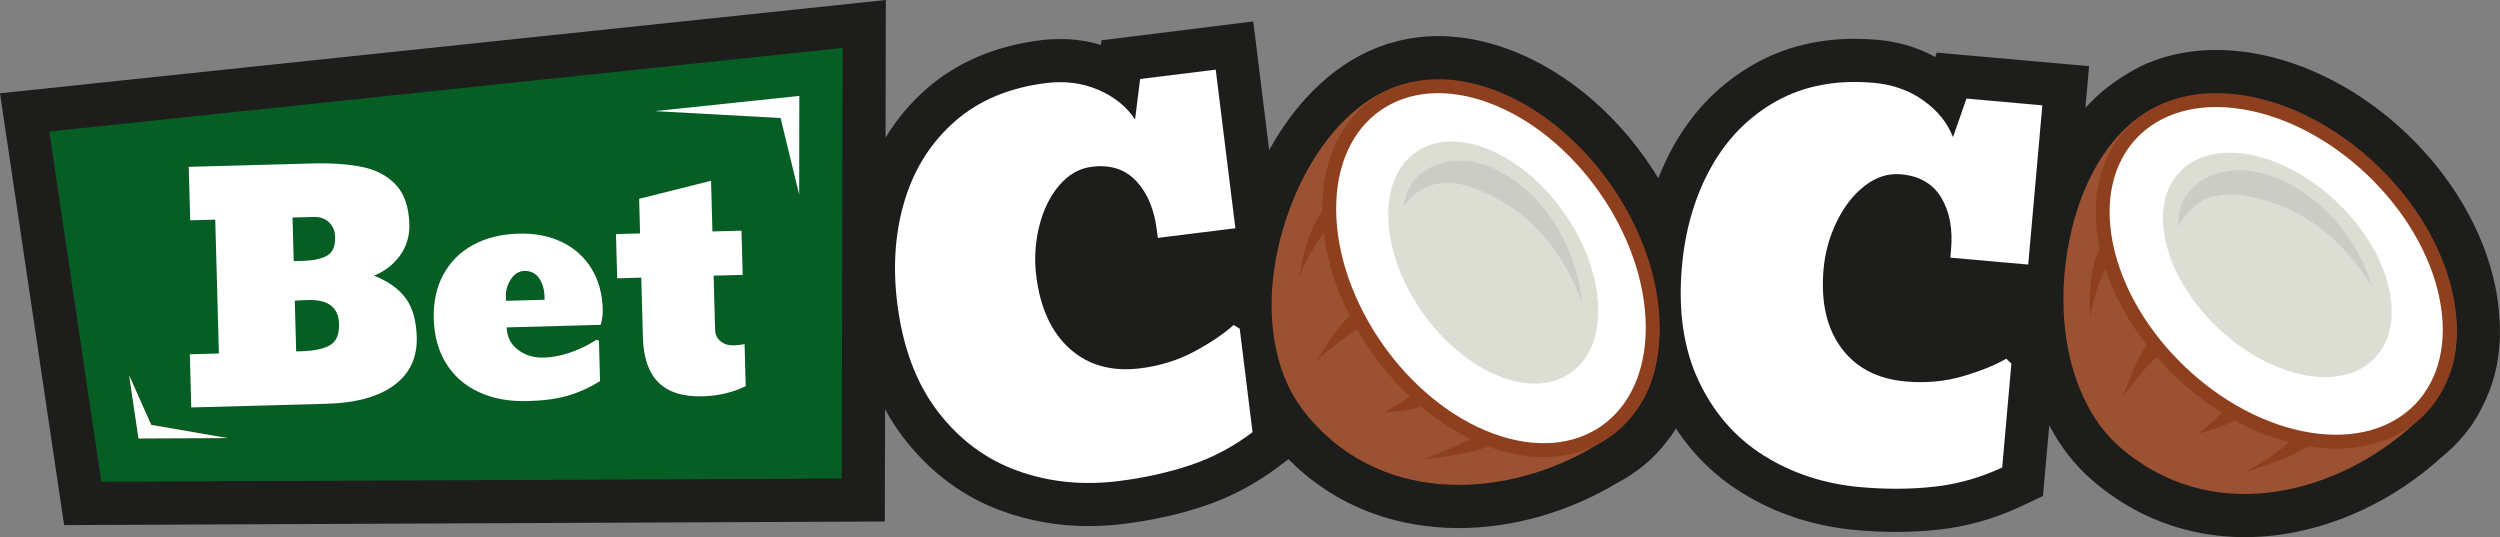
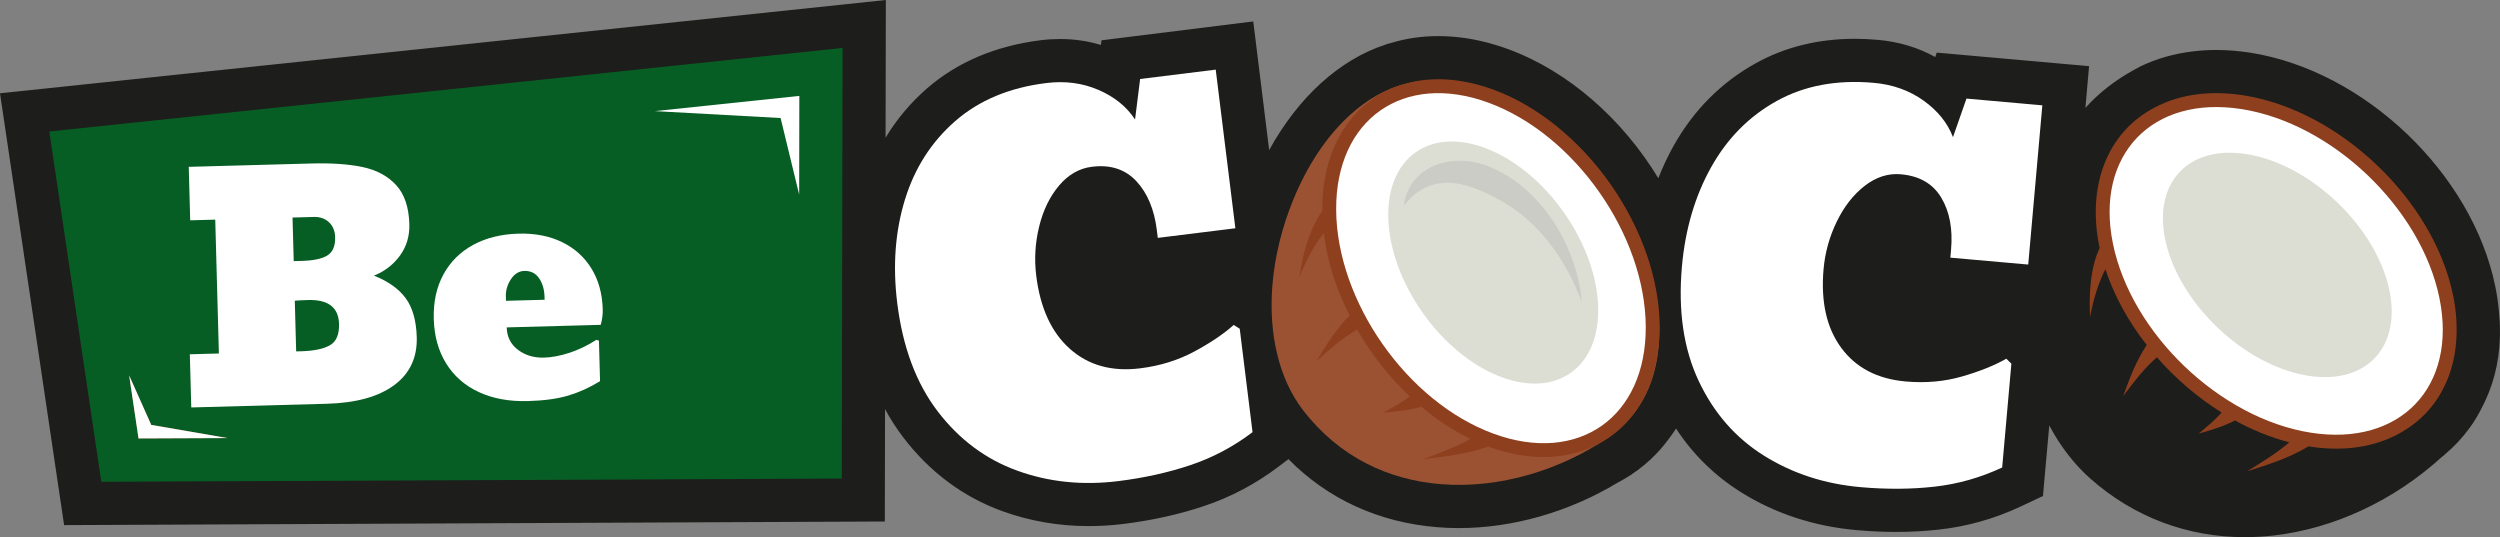
<svg xmlns="http://www.w3.org/2000/svg" width="1148.644" height="246.797" viewBox="0 0 1148.644 246.797">
  <rect x="0" y="0" width="1148.644" height="246.797" fill="#808080" stroke="none" />
  <defs>
    <style>
      .cls-1, .cls-2 {
        fill: #fff;
      }

      .cls-3 {
        fill: #cbccc6;
      }

      .cls-2, .cls-4 {
        fill-rule: evenodd;
      }

      .cls-5 {
        fill: #075e24;
      }

      .cls-6 {
        fill: #8e401e;
      }

      .cls-4 {
        fill: #dcded4;
      }

      .cls-7 {
        fill: #9b5233;
      }

      .cls-8 {
        fill: #1d1d1b;
      }
    </style>
  </defs>
  <g id="Layer_1" data-name="Layer 1" />
  <g id="Layer_2" data-name="Layer 2">
    <g id="Layer_1-2" data-name="Layer 1">
      <g>
        <path class="cls-8" d="M1141.817,184.255c-.297,.62-.545,1.164-.817,1.685-.199,.397-.397,.794-.596,1.166-1.635,3.347-3.545,6.519-5.677,9.445-3.347,4.61-7.238,8.75-11.6,12.394l-.447,.445-.695,.496c-21.987,20.029-49.304,32.845-77.018,36.117-4.561,.522-9.147,.794-13.608,.794-26.326,0-50.743-9.197-70.598-26.598-7.635-6.718-14.105-15.097-19.211-24.739l-2.901,32.448-10.337,4.858c-11.922,5.577-24.467,9.123-37.282,10.535-6.396,.719-13.088,1.091-19.855,1.091-5.875,0-11.973-.272-18.095-.818-19.559-1.734-37.431-7.584-53.123-17.402-12.023-7.51-22.038-17.302-29.895-29.276-.743,1.166-1.537,2.331-2.355,3.446-.297,.397-.57,.794-.892,1.19-2.602,3.569-5.453,6.767-8.602,9.693-3.718,3.446-7.808,6.47-12.22,9.023l-.05,.024s-2.604,1.438-2.702,1.488c-22.286,13.461-48.165,20.872-72.978,20.872-3.273,0-6.57-.123-9.768-.397-26.944-2.156-50.37-12.889-68.515-31.282l-4.512,3.421c-10.51,7.957-22.012,14.055-34.232,18.121-11.379,3.842-23.872,6.594-37.035,8.229-5.379,.669-10.782,.991-16.013,.991-13.733,0-27.069-2.305-39.587-6.841-17.997-6.495-33.317-17.873-45.537-33.836-3.099-4.066-5.925-8.428-8.428-13.064l-.099,51.635-377.086,1.661L0,42.86,407.006,0l-.123,63.261c5.105-8.453,11.427-15.989,18.963-22.582,13.956-12.147,31.58-19.608,52.378-22.211,2.999-.373,5.974-.546,8.849-.546,6.471,0,12.742,.917,18.74,2.727l.272-2.133,69.732-8.676,7.312,59.121c13.312-24.219,32.225-41.521,53.371-48.437,.05-.024,.892-.346,.892-.346l1.313-.323,.52-.148c6.743-2.058,14.08-3.124,21.666-3.124,2.157,0,4.362,.074,6.569,.272,8.329,.645,16.907,2.578,25.434,5.702,28.036,10.287,52.726,32.448,69.036,59.319,2.009-5.107,4.314-10.015,6.916-14.699,9.222-16.51,21.988-29.351,37.952-38.174,13.386-7.412,28.656-11.18,45.388-11.18,3.421,0,6.916,.173,10.461,.471,9.667,.842,18.566,3.496,26.523,7.907l.695-2.032,69.978,6.221-1.686,19.162c.05-.05,.099-.123,.174-.173,6.271-6.99,13.857-12.716,22.111-17.253l2.702-1.488c7.536-3.669,15.815-6.024,24.665-7.065,3.346-.396,6.841-.62,10.361-.62,5.107,0,10.388,.421,15.691,1.239,52.553,8.255,102.031,55.478,112.64,107.509,.794,3.893,1.364,7.858,1.686,11.75,.074,.694,.123,1.313,.149,1.933,.149,1.537,.223,3.148,.272,4.735,.347,12.22-1.933,23.772-6.793,34.134Z" />
        <g>
          <path class="cls-1" d="M467.367,216.239c-14.492-5.241-26.677-14.328-36.55-27.256-9.878-12.928-16.07-29.521-18.58-49.782-2.113-17.058-.939-32.864,3.523-47.417,4.462-14.548,12.17-26.599,23.129-36.156,10.957-9.553,24.893-15.38,41.801-17.474,8.682-1.075,16.702-.017,24.056,3.169,7.354,3.189,12.94,7.716,16.762,13.584l2.333-18.618,34.732-4.302,9.028,72.889-35.645,4.415-.453-3.655c-1.17-9.443-4.299-16.903-9.386-22.385-5.086-5.478-11.895-7.691-20.426-6.634-5.79,.717-10.806,3.583-15.059,8.593-4.25,5.015-7.303,11.269-9.16,18.767-1.854,7.501-2.311,15.058-1.368,22.673,1.849,14.931,7.028,26.158,15.542,33.687,8.509,7.53,19.238,10.493,32.187,8.889,9.141-1.132,17.443-3.705,24.912-7.725,7.467-4.017,13.5-8.089,18.091-12.217l2.768,1.745,5.887,47.527c-8.767,6.654-18.27,11.699-28.517,15.132-10.247,3.433-21.312,5.888-33.192,7.359-16.452,2.038-31.927,.438-46.417-4.806Z" />
          <g>
            <path class="cls-7" d="M761.312,164.994c-2.593,15.297-9.96,27.3-21.887,35.676-22.104,15.259-50.375,23.943-77.365,21.794-23.839-1.898-46.676-12.272-63.407-34.05-11.068-14.426-15.822-34.948-14.048-57.234,1.031-12.95,4.254-26.495,9.74-39.767,12.657-30.722,33.965-50.918,56.965-54.006,36.764-4.953,69.502,20.757,87.878,46.466,14.454,20.221,26.915,53.153,22.124,81.121Z" />
            <path class="cls-6" d="M762.557,150.072c0,3.818-.223,7.51-.719,11.105-.074,.644-.174,1.289-.248,1.933-1.561,9.767-4.958,18.518-10.039,25.73-.248,.373-.546,.744-.818,1.116-1.81,2.455-3.842,4.71-6.048,6.767-3.223,2.999-6.842,5.504-10.709,7.486-.05,.05-.099,.075-.149,.099-8.676,4.437-18.839,6.37-29.622,5.528l-.025-.024c-6.544-.522-13.337-2.058-20.178-4.562-.074-.024-.124-.05-.199-.074-9.643,3.494-19.757,4.61-29.821,5.751,7.288-2.702,14.774-5.478,21.616-9.27-7.957-3.843-15.543-8.85-22.558-14.75-5.8,1.71-11.601,2.207-17.55,2.677,4.115-2.231,8.478-4.561,12.245-7.387-9.42-8.899-17.649-19.386-24.194-30.738-6.742,3.818-12.915,9.246-18.716,14.502,4.537-7.487,8.974-14.7,15.221-20.997-6.123-12.146-10.288-25.061-11.824-37.877-3.223,3.991-5.801,8.625-8.081,13.138-1.115,2.305-2.132,4.66-3.099,7.065,1.289-9.147,3.569-18.27,8.007-26.451,.719-1.264,1.314-2.33,2.429-3.743l.05,.05v-.793c-.099-19.286,6.222-35.844,17.848-46.653,5.156-4.759,11.254-8.329,17.997-10.559,.52-.125,1.017-.274,1.512-.421,6.494-1.984,13.609-2.703,20.996-2.107,6.544,.52,13.361,2.058,20.203,4.561,41.918,15.394,76.25,64.228,76.473,108.897Z" />
            <path class="cls-2" d="M756.154,150.119c-.219-42.209-32.653-88.405-72.276-102.939-39.023-14.318-70.184,7.57-69.966,49.133,.219,42.206,32.651,88.402,72.276,102.939,39.026,14.318,70.184-7.574,69.966-49.133Z" />
            <path class="cls-4" d="M718.642,97.761c-19.656-27.993-50.17-40.448-68.156-27.819-17.985,12.629-16.631,45.559,3.024,73.552,19.656,27.992,50.17,40.447,68.155,27.819,17.986-12.628,16.632-45.56-3.024-73.552Z" />
            <path class="cls-3" d="M644.945,94.613c2.618-19.415,23.814-24.861,39.934-17.766,14.838,6.164,26.438,19.062,33.484,32.89,4.549,9.278,7.666,19.15,8.411,29.201-6.467-17.835-18.149-35.07-34.295-44.991-15.799-9.565-34.074-16.813-47.534,.666h0Z" />
          </g>
          <path class="cls-1" d="M810.486,209.367c-13.067-8.169-23.071-19.613-30.008-34.327-6.941-14.715-9.509-32.239-7.706-52.574,1.518-17.122,5.987-32.328,13.407-45.618,7.419-13.286,17.487-23.448,30.21-30.489,12.72-7.038,27.569-9.806,44.539-8.301,8.714,.773,16.333,3.492,22.853,8.152,6.52,4.663,11.03,10.263,13.534,16.802l6.193-17.712,34.86,3.091-6.487,73.159-35.777-3.173,.325-3.669c.84-9.478-.651-17.429-4.473-23.857-3.822-6.424-10.014-10.019-18.576-10.778-5.811-.515-11.318,1.232-16.528,5.237-5.209,4.01-9.507,9.483-12.898,16.423-3.389,6.944-5.423,14.237-6.101,21.879-1.329,14.986,1.375,27.051,8.117,36.201,6.737,9.15,16.604,14.301,29.601,15.453,9.175,.814,17.832,.043,25.979-2.319,8.144-2.358,14.898-5.072,20.254-8.144l2.339,2.288-4.23,47.703c-9.969,4.663-20.32,7.6-31.059,8.803-10.739,1.203-22.073,1.279-33.997,.221-16.513-1.464-31.306-6.279-44.371-14.452Z" />
          <g>
-             <path class="cls-7" d="M1128.778,150.547c.443,15.509-4.439,28.719-14.502,39.262-18.7,19.28-44.733,33.315-71.622,36.476-23.751,2.792-48.174-2.925-68.833-21.018-13.672-11.988-22.34-31.187-24.95-53.391-1.517-12.902-1-26.816,1.79-40.903,6.416-32.602,23.373-56.568,45.327-64.087,35.09-12.034,72.217,6.791,95.257,28.419,18.123,17.011,36.773,46.877,37.533,75.242Z" />
            <path class="cls-6" d="M1123.878,175.827c-.199,.422-.396,.844-.62,1.265-1.289,2.751-2.826,5.379-4.586,7.834-2.578,3.544-5.627,6.718-9.048,9.445-.05,.048-.099,.074-.124,.099-7.66,6.048-17.228,9.94-27.962,11.203h-.025c-6.544,.769-13.51,.571-20.699-.545-.074,0-.123-.025-.198-.025-8.775,5.305-18.492,8.38-28.135,11.428,6.619-4.066,13.411-8.231,19.36-13.288-8.527-2.231-16.931-5.651-24.962-10.064-5.379,2.826-10.956,4.389-16.708,6.05,3.62-2.975,7.437-6.148,10.585-9.669-10.981-6.865-21.12-15.541-29.746-25.408-5.875,5.057-10.857,11.627-15.518,17.873,2.975-8.18,5.925-16.137,10.833-23.524-8.379-10.684-14.948-22.533-18.989-34.803-2.404,4.537-4.04,9.544-5.379,14.402-.645,2.479-1.165,4.982-1.661,7.536-.124-2.578-.223-5.18-.174-7.784,.248-8.156,1.041-16.311,4.537-23.871l.05,.024c-.074-.247-.124-.52-.174-.769-3.842-18.888-.868-36.365,8.428-49.23,4.115-5.677,9.395-10.361,15.592-13.857,.471-.248,.917-.496,1.388-.719,5.999-3.222,12.816-5.305,20.178-6.172,6.52-.769,13.51-.571,20.699,.545,44.124,6.916,87.331,48.115,96.255,91.867,.768,3.743,1.264,7.411,1.487,11.006,.05,.669,.074,1.314,.099,1.958,.397,9.915-1.215,19.162-4.784,27.193Z" />
            <path class="cls-2" d="M1120.816,136.965c-8.454-41.354-49.281-80.33-90.98-86.851-41.067-6.425-67.356,21.125-59.03,61.846,8.453,41.351,49.279,80.328,90.98,86.851,41.07,6.424,67.355-21.128,59.03-61.846Z" />
            <path class="cls-4" d="M1073.805,92.936c-24.742-23.618-57.101-29.877-72.275-13.98-15.174,15.896-7.418,47.929,17.324,71.547,24.742,23.617,57.1,29.876,72.274,13.98,15.175-15.896,7.418-47.93-17.323-71.547Z" />
-             <path class="cls-3" d="M1000.911,104.235c-1.22-19.552,18.502-29.032,35.698-25.22,15.756,3.148,29.65,13.534,39.261,25.721,6.272,8.211,11.258,17.286,13.948,26.998-9.823-16.231-24.645-30.852-42.418-37.431-17.361-6.297-36.699-9.838-46.49,9.932h0Z" />
          </g>
        </g>
        <polygon class="cls-5" points="386.751 219.871 46.542 221.354 22.657 60.42 387.124 22.026 386.751 219.871" />
        <polygon class="cls-7" points="104.521 201.273 63.645 201.447 59.332 172.469 69.495 195.224 104.521 201.273" />
        <g>
          <path class="cls-1" d="M87.219,162.778l13.351-.364-1.675-61.5-11.504,.313-.669-24.572,56.386-1.536c9.279-.253,17.112,.295,23.498,1.635,6.384,1.343,11.506,4.093,15.362,8.253,3.856,4.158,5.892,10.169,6.106,18.027,.15,5.492-1.308,10.316-4.367,14.475-3.062,4.158-7.03,7.205-11.903,9.137,6.513,2.571,11.368,6.015,14.565,10.334,3.198,4.319,4.901,10.314,5.11,17.983,.255,9.374-3.218,16.718-10.416,22.031-7.2,5.315-17.522,8.154-30.968,8.52l-62.209,1.695-.666-24.43Zm51.564-42.908c5.302-.144,9.187-.983,11.657-2.521,2.47-1.535,3.65-4.339,3.54-8.411-.077-2.841-1.018-5.112-2.816-6.818-1.802-1.702-4.12-2.518-6.961-2.44l-9.8,.267,.546,20.027,3.835-.104Zm-.149,41.508c5.587-.152,9.874-1.051,12.863-2.695,2.986-1.644,4.414-4.928,4.279-9.852-.206-7.576-4.949-11.236-14.228-10.983-2.086,.057-4.119,.161-6.105,.308l.635,23.293,2.556-.07Z" />
          <path class="cls-1" d="M219.97,180.127c-6.432-2.997-11.431-7.386-15-13.165-3.569-5.777-5.459-12.595-5.673-20.456-.211-7.761,1.259-14.555,4.42-20.374,3.158-5.819,7.701-10.349,13.631-13.591,5.928-3.239,12.917-4.972,20.965-5.191,7.481-.204,14.102,1.086,19.865,3.865,5.76,2.781,10.277,6.826,13.548,12.138,3.273,5.312,5.007,11.568,5.203,18.764,.067,2.463-.248,4.84-.942,7.132l-43.179,1.176c.119,4.357,1.847,7.793,5.183,10.307,3.339,2.516,7.325,3.708,11.967,3.582,3.502-.095,7.343-.815,11.525-2.16,4.18-1.345,8.367-3.356,12.556-6.029l1.149,.395,.507,18.607c-4.662,2.875-9.482,5.068-14.462,6.577-4.982,1.509-11.214,2.367-18.692,2.571-8.619,.235-16.142-1.147-22.572-4.149Zm30.258-42.4l-.039-1.418c-.09-3.314-.928-6.134-2.506-8.462-1.58-2.325-3.837-3.448-6.771-3.369-2.463,.067-4.514,1.331-6.151,3.792-1.638,2.461-2.419,5.112-2.341,7.951l.054,1.988,17.754-.484Z" />
-           <path class="cls-1" d="M302.564,175.746c-4.528-4.471-6.92-11.396-7.175-20.77l-.747-27.413-11.077,.302-.553-20.31,11.077-.302-.433-15.907,33.036-8.291,.635,23.293,13.351-.364,.553,20.31-13.351,.364,.681,24.998c.057,2.083,.885,3.791,2.484,5.12,1.599,1.332,3.583,1.964,5.949,1.9,1.706-.046,3.405-.234,5.103-.566l.526,19.316c-5.985,2.914-12.578,4.466-19.774,4.662-8.996,.245-15.756-1.869-20.285-6.342Z" />
        </g>
        <polygon class="cls-1" points="367.257 44.063 367.183 89.253 367.158 89.302 358.655 54.227 300.873 51.054 367.257 44.063" />
        <polygon class="cls-1" points="104.521 201.273 63.645 201.447 59.332 172.469 69.495 195.224 104.521 201.273" />
      </g>
    </g>
  </g>
</svg>